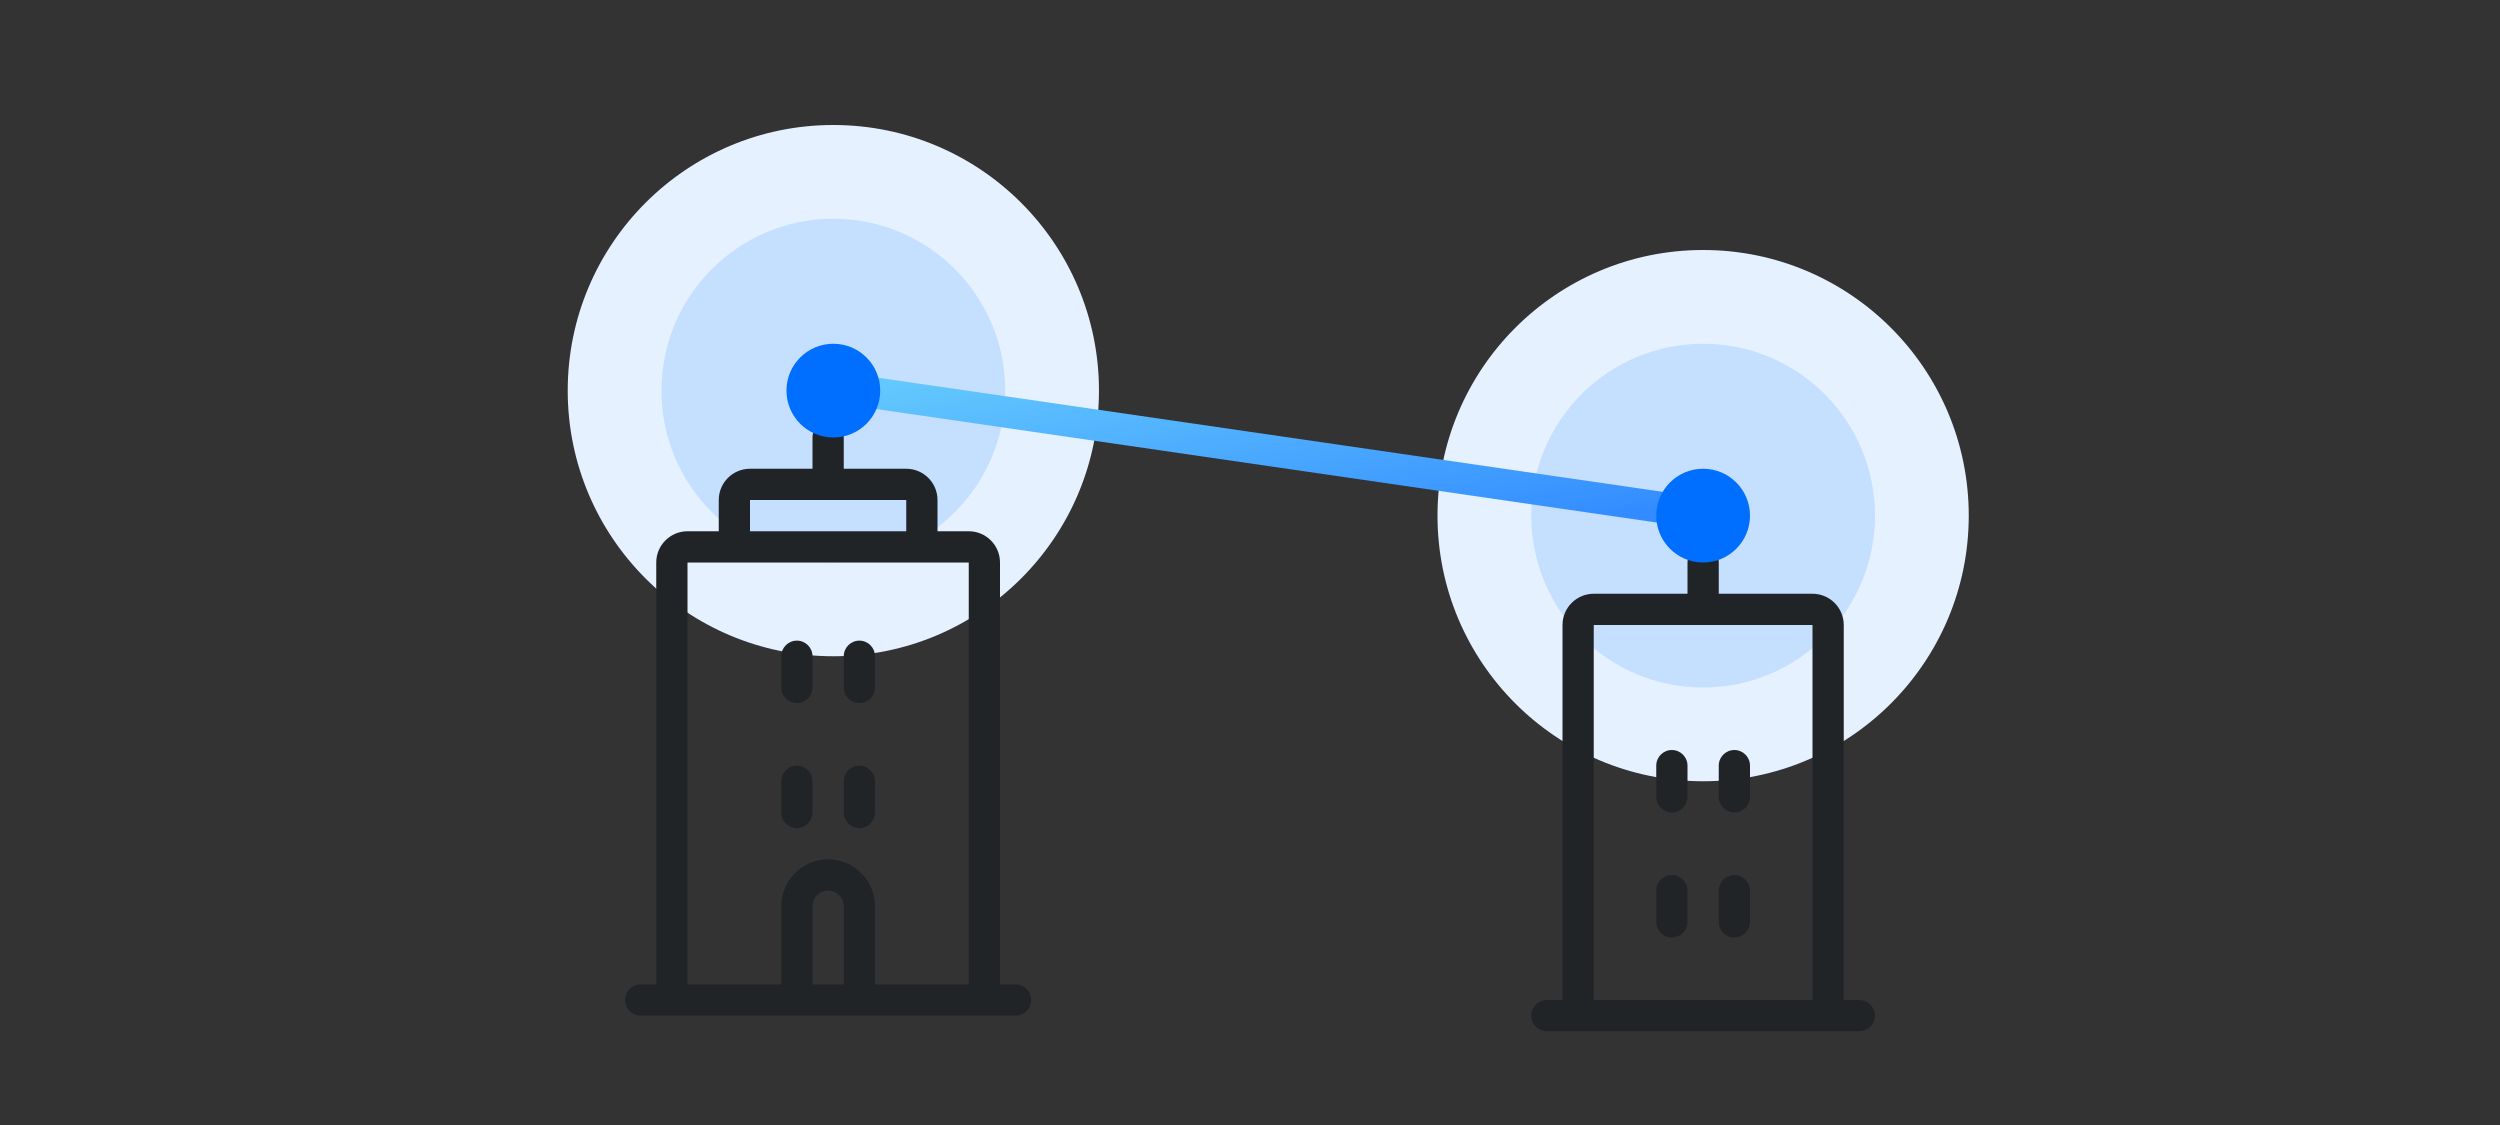
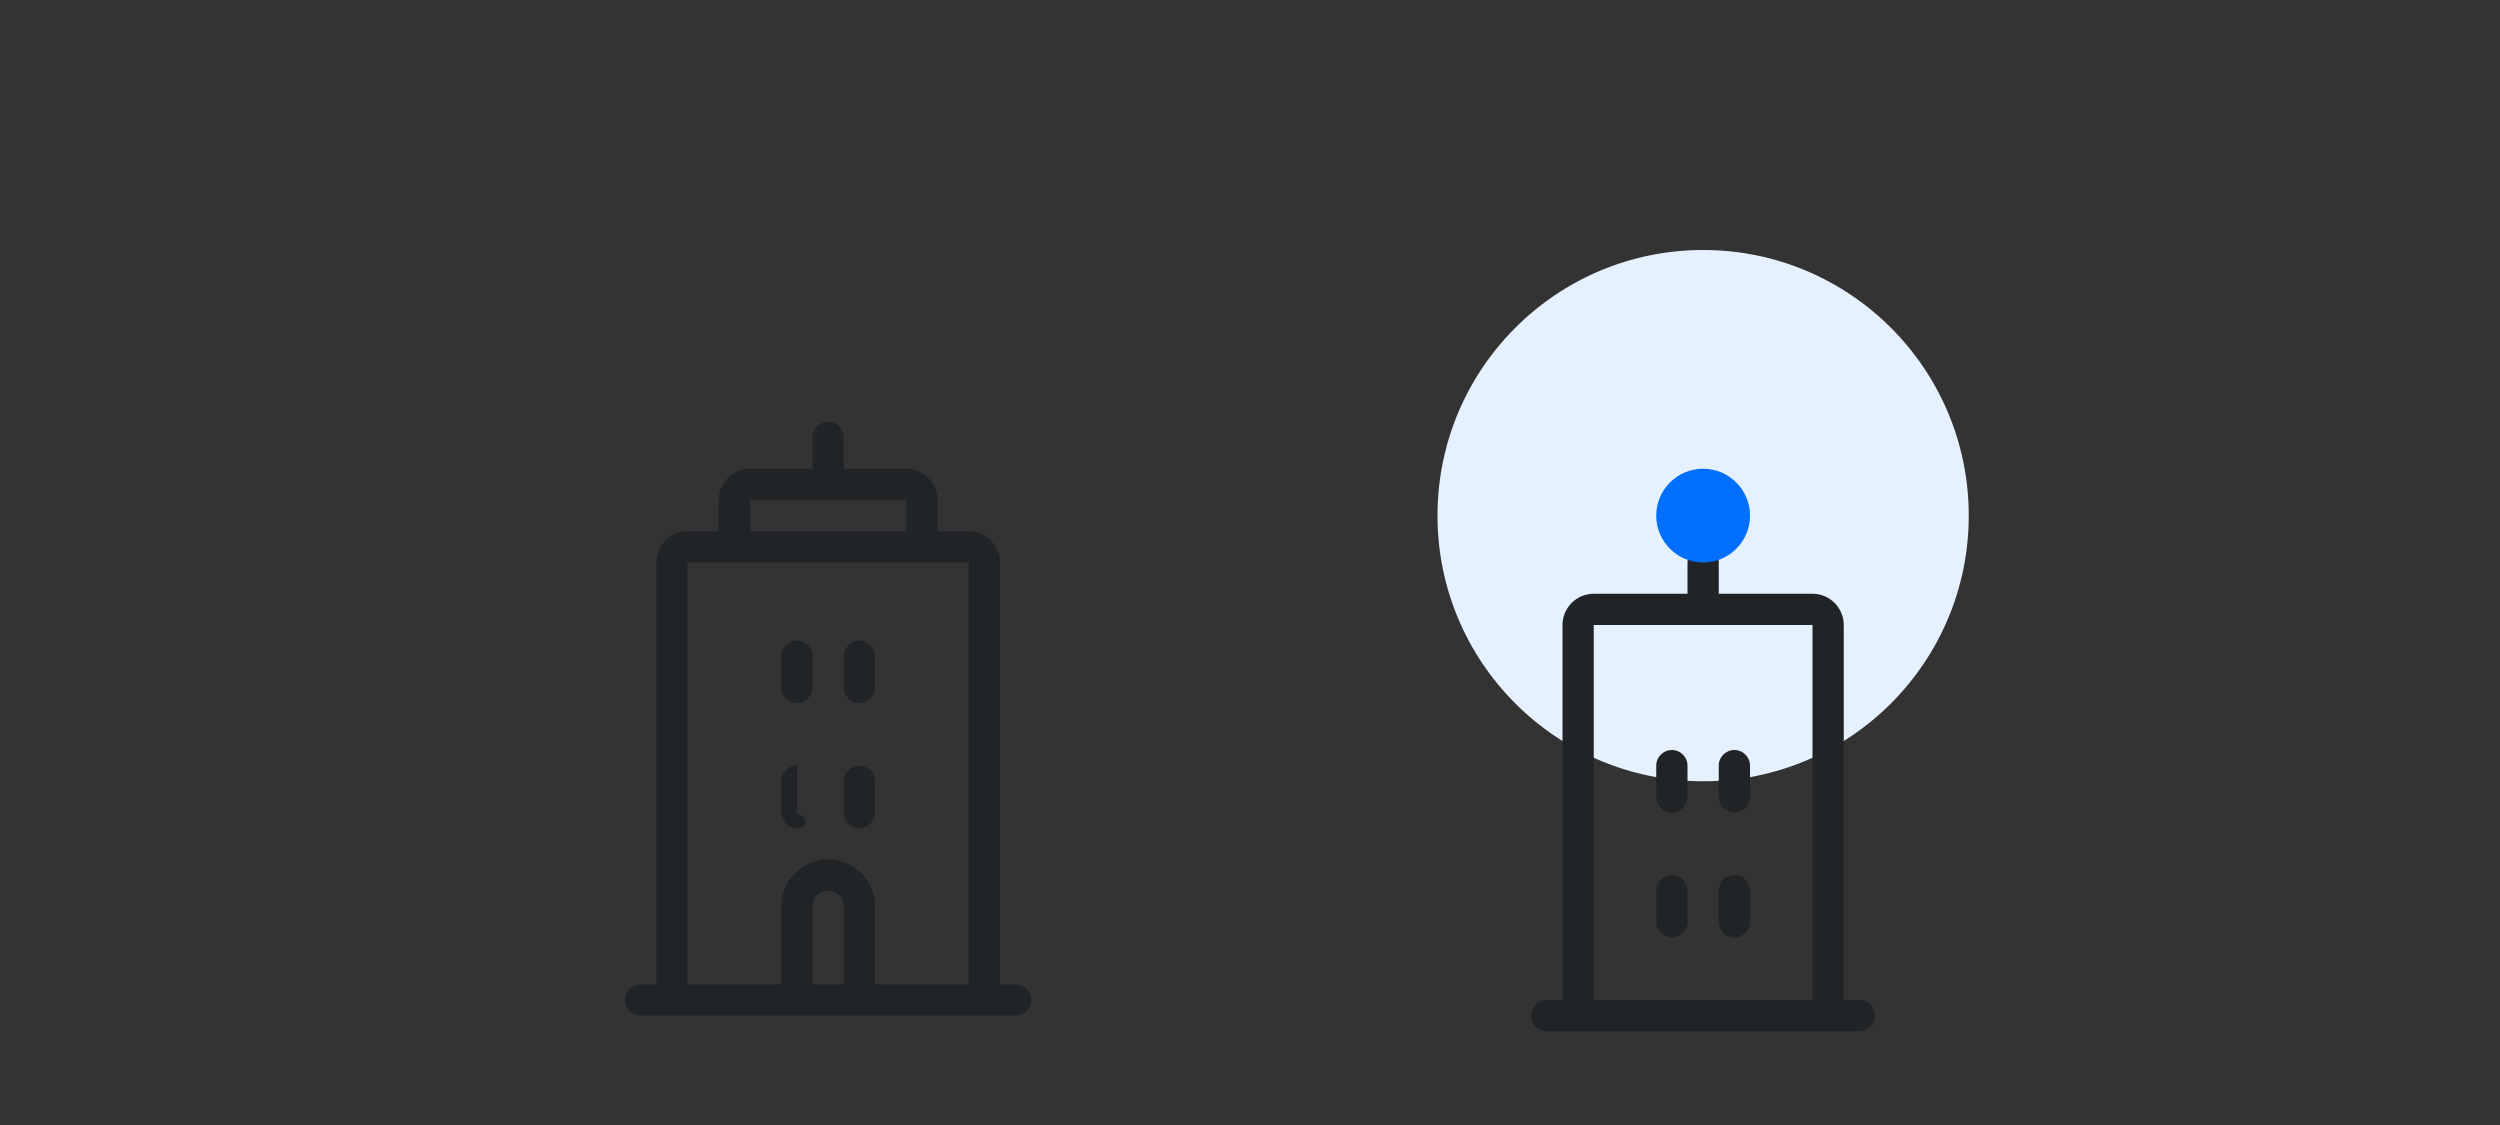
<svg xmlns="http://www.w3.org/2000/svg" width="80" height="36" viewBox="0 0 80 36" fill="none">
  <rect x="0" y="0" width="80" height="36" fill="#333333" stroke="none" />
  <circle cx="54.5" cy="16.5" r="8.5" fill="#E5F1FF" />
-   <circle cx="26.667" cy="12.5" r="8.5" fill="#E5F1FF" />
-   <circle cx="54.5" cy="16.5" r="5.5" fill="#99C5FF" fill-opacity="0.42" />
-   <circle cx="26.667" cy="12.5" r="5.5" fill="#99C5FF" fill-opacity="0.42" />
-   <path d="M26.5 13.5C26.776 13.5 27 13.724 27 14V15H29C29.552 15 30 15.448 30 16V17H31C31.552 17 32 17.448 32 18V31.5H32.5C32.776 31.5 33 31.724 33 32C33 32.276 32.776 32.5 32.5 32.5H20.5C20.224 32.5 20 32.276 20 32C20 31.724 20.224 31.5 20.5 31.5H21V18C21 17.448 21.448 17 22 17H23V16C23 15.448 23.448 15 24 15H26V14C26 13.724 26.224 13.5 26.5 13.5ZM22 18V31.5H25V29C25 28.172 25.672 27.5 26.5 27.5C27.328 27.5 28 28.172 28 29V31.5H31V18H22ZM26.5 28.5C26.224 28.5 26 28.724 26 29V31.5H27V29C27 28.724 26.776 28.5 26.5 28.5ZM25.5 24.5C25.776 24.5 26 24.724 26 25V26C26 26.276 25.776 26.5 25.5 26.5C25.224 26.5 25 26.276 25 26V25C25 24.724 25.224 24.5 25.5 24.5ZM27.5 24.5C27.776 24.5 28 24.724 28 25V26C28 26.276 27.776 26.5 27.5 26.5C27.224 26.5 27 26.276 27 26V25C27 24.724 27.224 24.5 27.5 24.5ZM25.5 20.5C25.776 20.5 26 20.724 26 21V22C26 22.276 25.776 22.5 25.5 22.5C25.224 22.5 25 22.276 25 22V21C25 20.724 25.224 20.5 25.5 20.5ZM27.5 20.5C27.776 20.5 28 20.724 28 21V22C28 22.276 27.776 22.5 27.5 22.5C27.224 22.5 27 22.276 27 22V21C27 20.724 27.224 20.5 27.5 20.5ZM24 17H29V16H24V17Z" fill="#212427" />
+   <path d="M26.5 13.5C26.776 13.5 27 13.724 27 14V15H29C29.552 15 30 15.448 30 16V17H31C31.552 17 32 17.448 32 18V31.5H32.5C32.776 31.5 33 31.724 33 32C33 32.276 32.776 32.5 32.5 32.5H20.5C20.224 32.5 20 32.276 20 32C20 31.724 20.224 31.5 20.5 31.5H21V18C21 17.448 21.448 17 22 17H23V16C23 15.448 23.448 15 24 15H26V14C26 13.724 26.224 13.5 26.5 13.5ZM22 18V31.5H25V29C25 28.172 25.672 27.5 26.5 27.5C27.328 27.5 28 28.172 28 29V31.5H31V18H22ZM26.5 28.5C26.224 28.5 26 28.724 26 29V31.5H27V29C27 28.724 26.776 28.5 26.5 28.5ZM25.5 24.5V26C26 26.276 25.776 26.5 25.5 26.5C25.224 26.5 25 26.276 25 26V25C25 24.724 25.224 24.5 25.5 24.5ZM27.5 24.5C27.776 24.5 28 24.724 28 25V26C28 26.276 27.776 26.5 27.5 26.5C27.224 26.5 27 26.276 27 26V25C27 24.724 27.224 24.5 27.5 24.5ZM25.5 20.5C25.776 20.5 26 20.724 26 21V22C26 22.276 25.776 22.5 25.5 22.5C25.224 22.5 25 22.276 25 22V21C25 20.724 25.224 20.5 25.5 20.5ZM27.5 20.5C27.776 20.5 28 20.724 28 21V22C28 22.276 27.776 22.5 27.5 22.5C27.224 22.5 27 22.276 27 22V21C27 20.724 27.224 20.5 27.5 20.5ZM24 17H29V16H24V17Z" fill="#212427" />
  <path d="M58 19C58.552 19 59 19.448 59 20V32H59.5C59.776 32 60 32.224 60 32.5C60 32.776 59.776 33 59.5 33H49.5C49.224 33 49 32.776 49 32.5C49 32.224 49.224 32 49.5 32H50V20C50 19.448 50.448 19 51 19H54V18C54 17.724 54.224 17.5 54.5 17.5C54.776 17.5 55 17.724 55 18V19H58ZM51 32H58V20H51V32ZM53.5 28C53.776 28 54 28.224 54 28.5V29.5C54 29.776 53.776 30 53.5 30C53.224 30 53 29.776 53 29.5V28.5C53 28.224 53.224 28 53.5 28ZM55.5 28C55.776 28 56 28.224 56 28.5V29.5C56 29.776 55.776 30 55.5 30C55.224 30 55 29.776 55 29.5V28.5C55 28.224 55.224 28 55.5 28ZM53.5 24C53.776 24 54 24.224 54 24.5V25.5C54 25.776 53.776 26 53.5 26C53.224 26 53 25.776 53 25.5V24.5C53 24.224 53.224 24 53.5 24ZM55.5 24C55.776 24 56 24.224 56 24.5V25.5C56 25.776 55.776 26 55.5 26C55.224 26 55 25.776 55 25.5V24.5C55 24.224 55.224 24 55.5 24Z" fill="#212427" />
-   <line x1="54.928" y1="16.495" x2="27.428" y2="12.495" stroke="url(#paint0_linear_16289_39618)" />
  <circle cx="54.5" cy="16.5" r="1.5" fill="#006FFF" />
-   <circle cx="26.667" cy="12.5" r="1.5" fill="#006FFF" />
  <defs>
    <linearGradient id="paint0_linear_16289_39618" x1="55.008" y1="15.945" x2="53.258" y2="6.343" gradientUnits="userSpaceOnUse">
      <stop stop-color="#338CFF" />
      <stop offset="1" stop-color="#6BD2FD" />
    </linearGradient>
  </defs>
</svg>